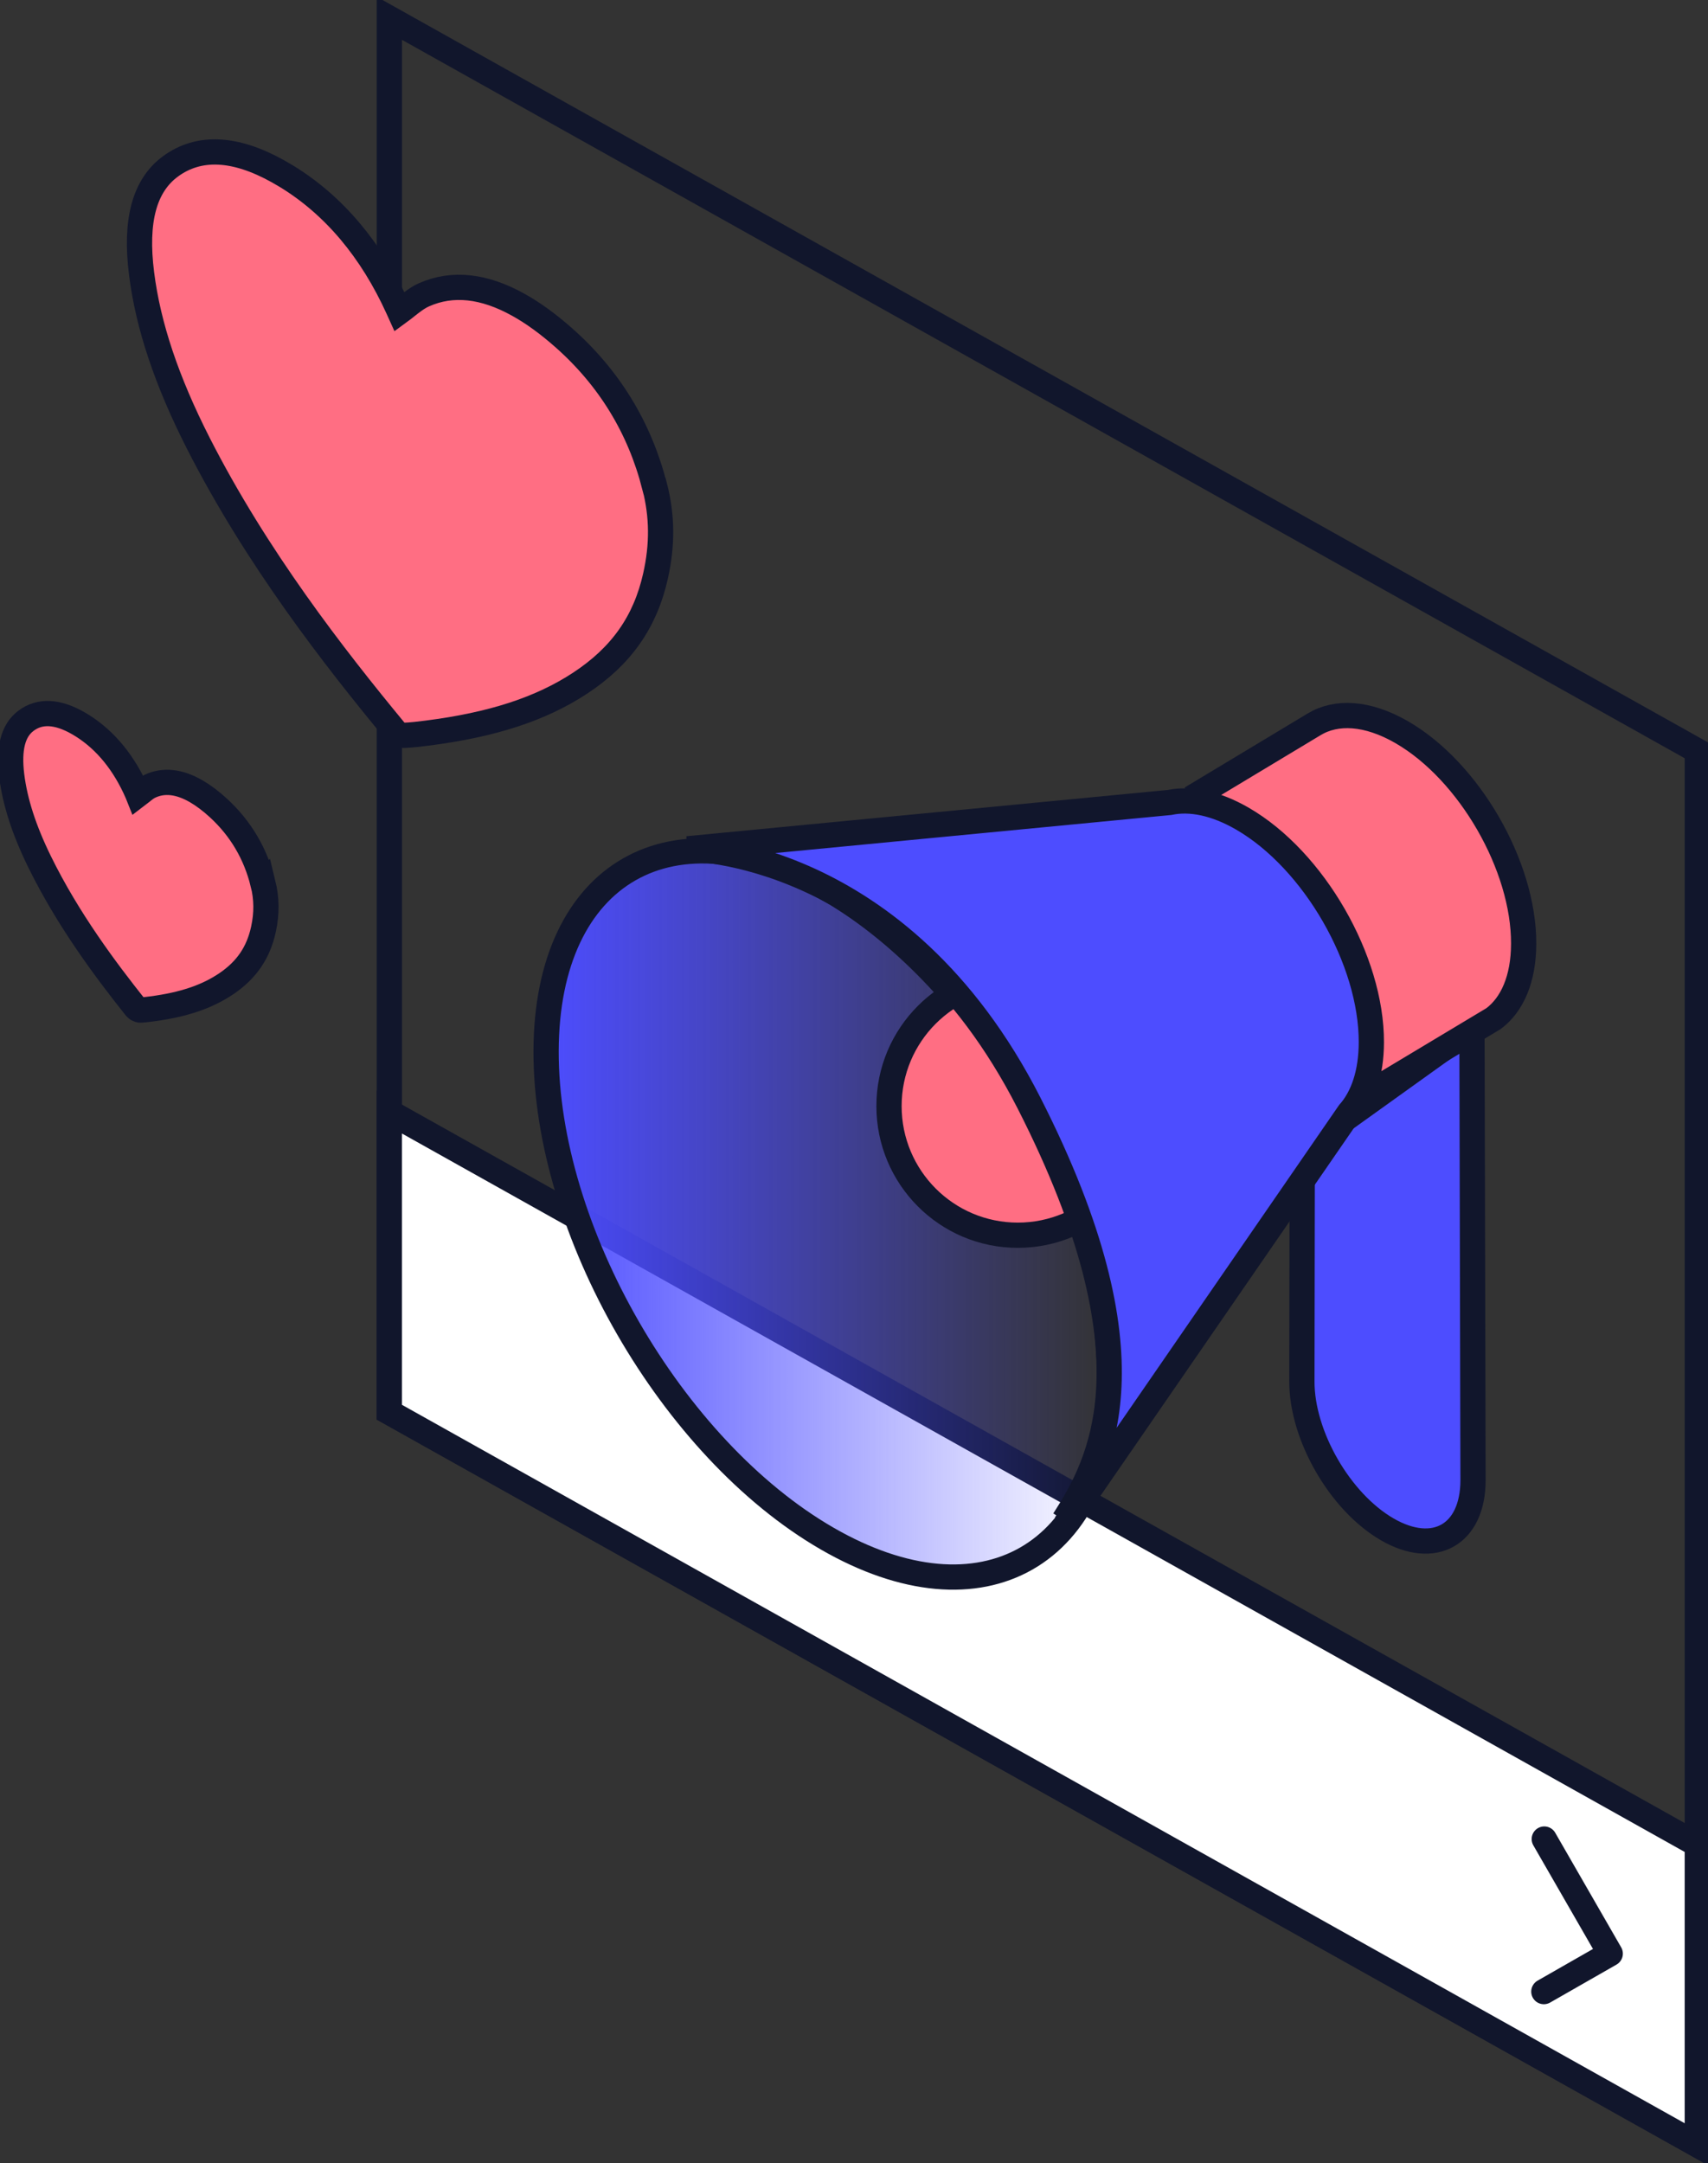
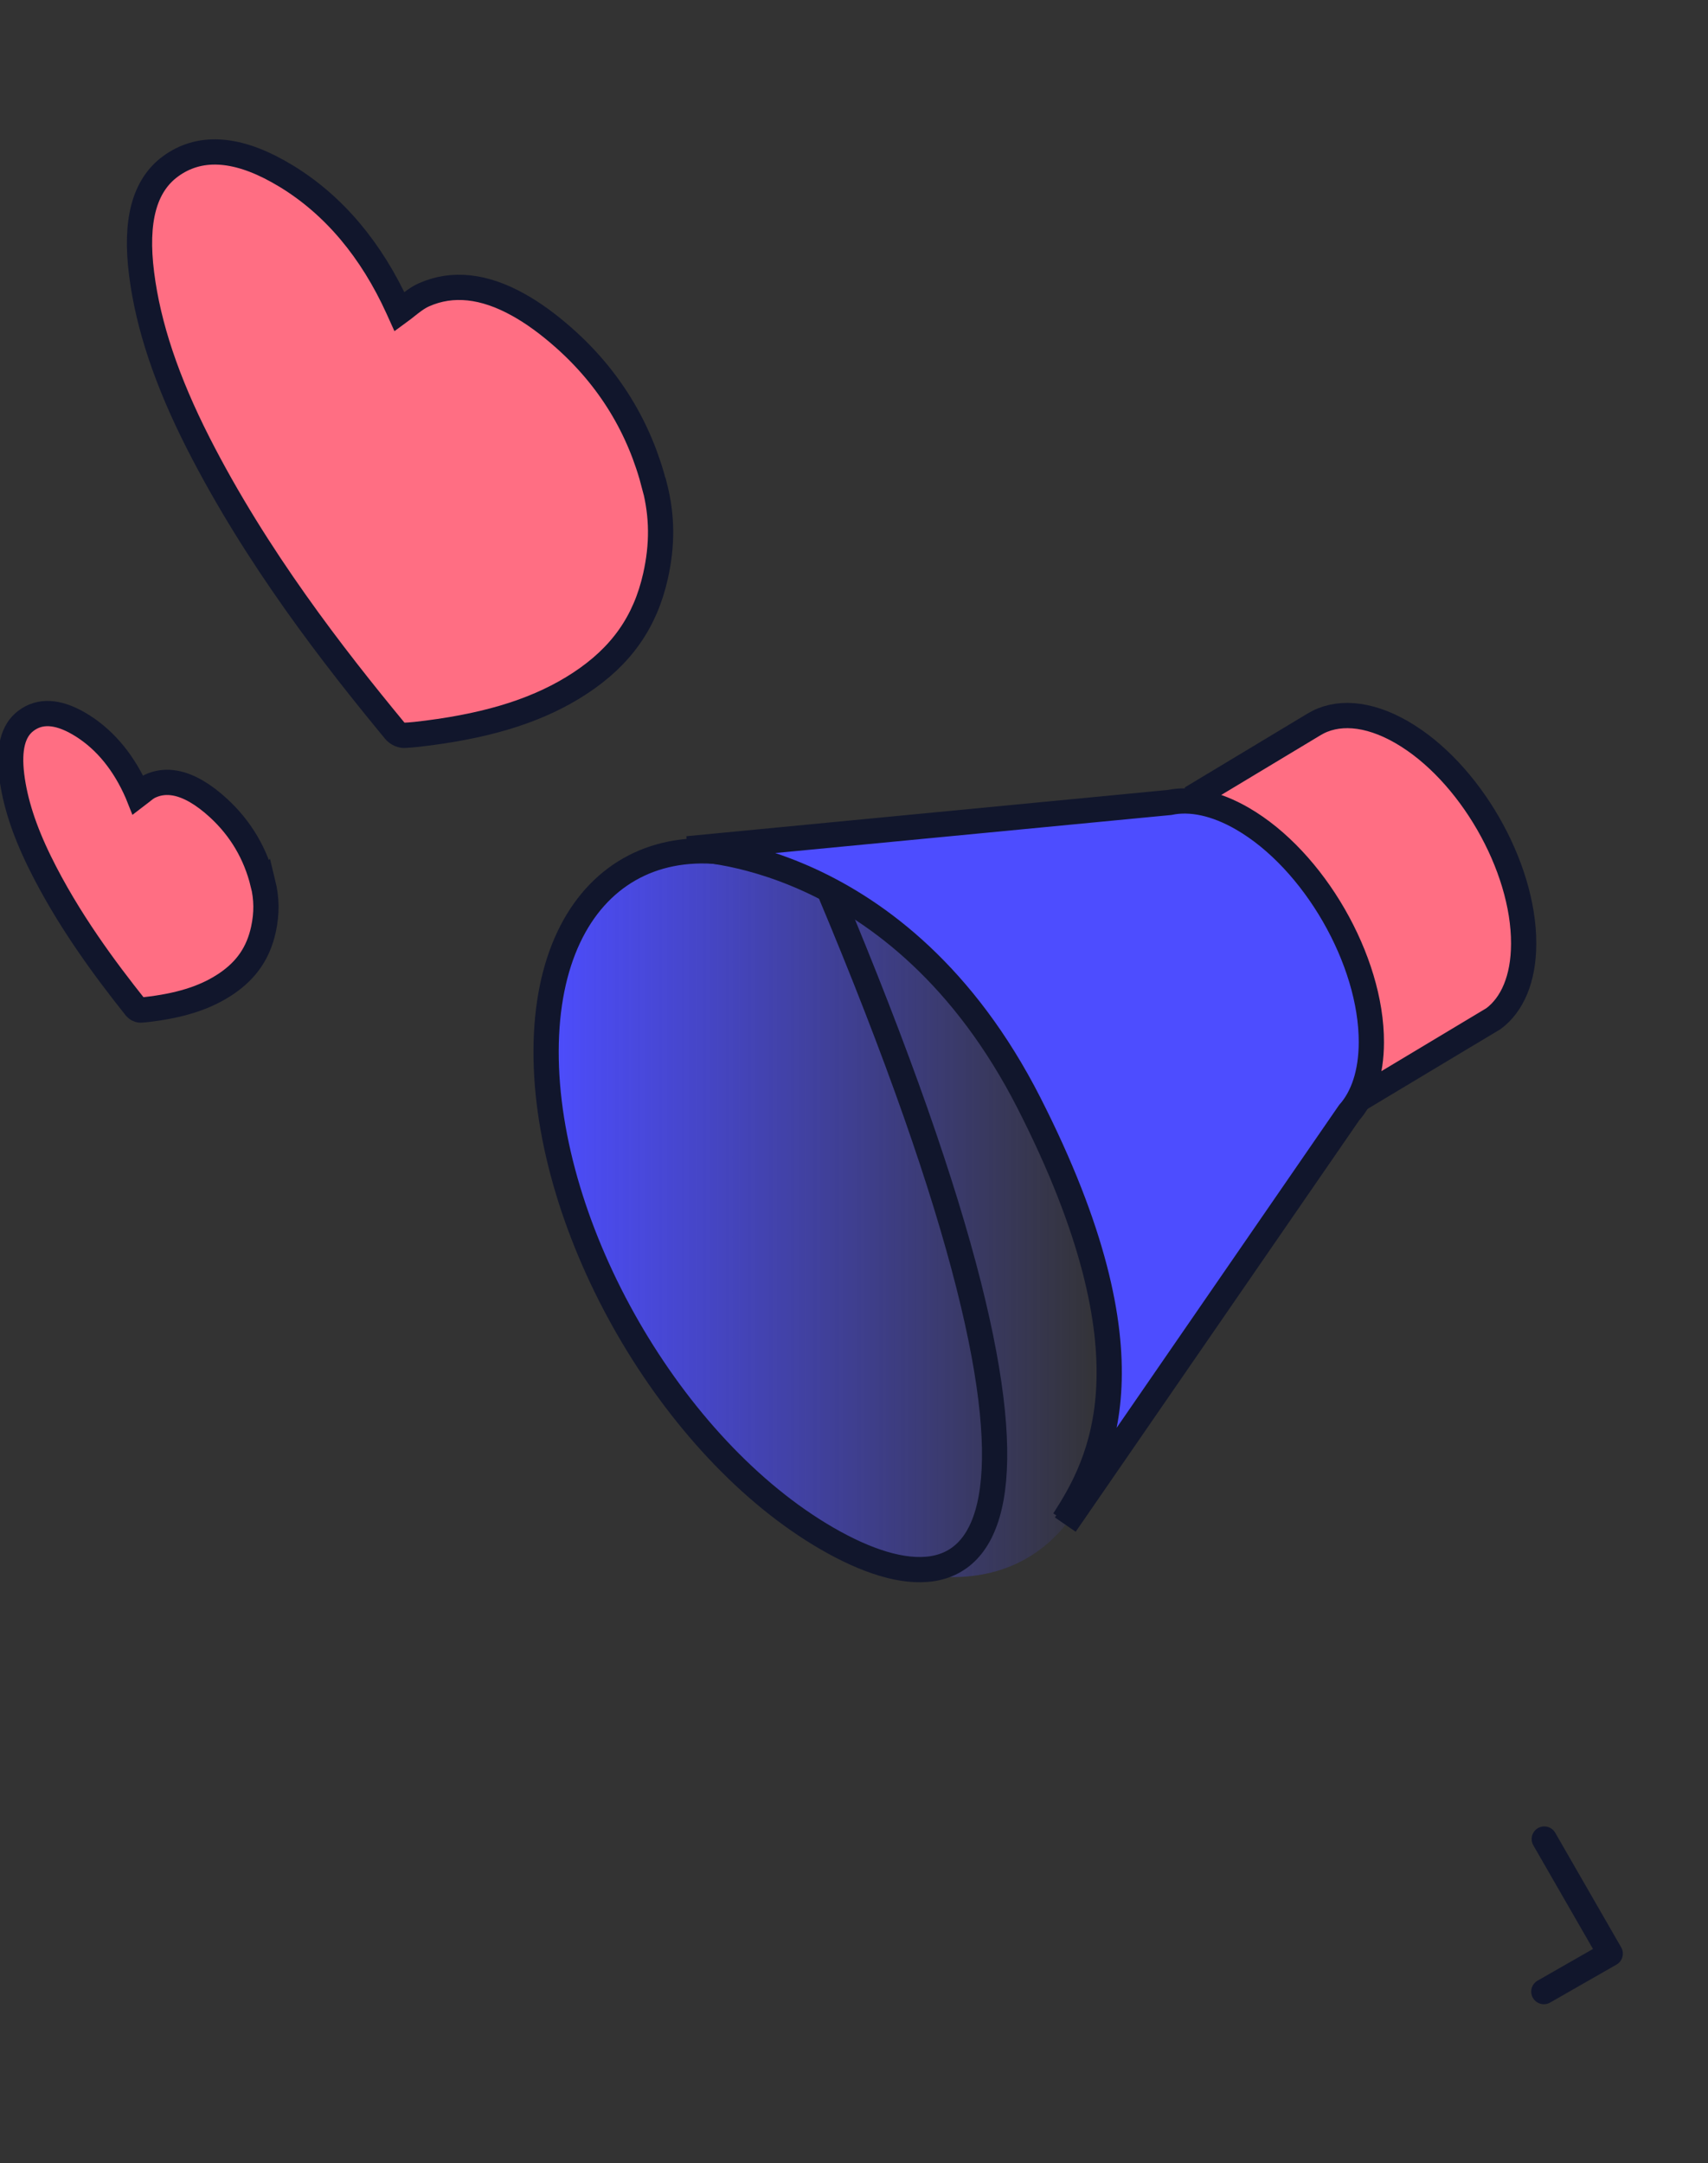
<svg xmlns="http://www.w3.org/2000/svg" width="203" height="257" viewBox="0 0 203 257" fill="none">
  <rect x="0" y="0" width="203" height="257" fill="#333333" stroke="none" />
  <g clip-path="url(#clip0_10_1439)">
-     <path d="M154.776 136.598L174.947 122.143L175.074 175.889C175.057 182.344 170.472 184.951 164.87 181.707C159.268 178.462 154.708 170.572 154.733 164.117L154.776 136.598Z" fill="#4D4DFF" stroke="#11162C" stroke-width="3" stroke-miterlimit="10" />
-     <path d="M201.729 89.214L46.275 2.174V167.794L201.729 254.834V89.214Z" stroke="#11162C" stroke-width="3" stroke-miterlimit="10" />
-     <path d="M201.729 219.162L46.275 132.122V167.794L201.729 254.834V219.162Z" fill="white" stroke="#11162C" stroke-width="3" stroke-miterlimit="10" />
    <path d="M98.508 105.683C116.967 116.359 131.926 142.331 131.867 163.616C131.808 184.875 116.747 193.47 98.288 182.794C79.829 172.118 64.844 146.136 64.904 124.878C64.963 103.593 80.024 94.998 98.508 105.691V105.683Z" fill="url(#paint0_linear_10_1439)" />
-     <path d="M98.508 105.683C116.967 116.359 131.926 142.331 131.867 163.616C131.808 184.875 116.747 193.47 98.288 182.794C79.829 172.118 64.844 146.136 64.904 124.878C64.963 103.593 80.024 94.998 98.508 105.691V105.683Z" stroke="#11162C" stroke-width="3" stroke-miterlimit="10" />
+     <path d="M98.508 105.683C131.808 184.875 116.747 193.47 98.288 182.794C79.829 172.118 64.844 146.136 64.904 124.878C64.963 103.593 80.024 94.998 98.508 105.691V105.683Z" stroke="#11162C" stroke-width="3" stroke-miterlimit="10" />
    <path d="M141.571 94.854L156.157 86.08C158.81 84.458 162.522 84.636 166.616 87.006C174.633 91.643 181.125 102.905 181.091 112.129C181.083 116.316 179.727 119.374 177.506 121.03L161.132 130.848" fill="#FF6E83" />
    <path d="M141.571 94.854L156.157 86.08C158.81 84.458 162.522 84.636 166.616 87.006C174.633 91.643 181.125 102.905 181.091 112.129C181.083 116.316 179.727 119.374 177.506 121.03L161.132 130.848" stroke="#11162C" stroke-width="3" stroke-miterlimit="10" />
-     <path d="M120.968 146.765C129.421 146.765 136.274 139.898 136.274 131.426C136.274 122.955 129.421 116.087 120.968 116.087C112.514 116.087 105.661 122.955 105.661 131.426C105.661 139.898 112.514 146.765 120.968 146.765Z" fill="#FF6E83" stroke="#11162C" stroke-width="3" stroke-miterlimit="10" />
    <path d="M183.541 218.508L191.38 232.123L183.49 236.633" stroke="#11162C" stroke-width="3" stroke-linecap="round" stroke-linejoin="round" />
    <path d="M126.451 180.628C130.757 173.91 137.774 161.441 122.307 131.069C106.831 100.697 81.719 100.85 81.719 100.85L139.003 95.346C141.478 94.828 144.461 95.414 147.673 97.274C156.157 102.183 163.022 114.1 162.988 123.85C162.98 127.51 161.997 130.356 160.335 132.224L126.612 181.146" fill="#4D4DFF" />
    <path d="M126.451 180.628C130.757 173.91 137.774 161.441 122.307 131.069C106.831 100.697 81.719 100.85 81.719 100.85L139.003 95.346C141.478 94.828 144.461 95.414 147.673 97.274C156.157 102.183 163.022 114.1 162.988 123.85C162.98 127.51 161.997 130.356 160.335 132.224L126.612 181.146" stroke="#11162C" stroke-width="3" stroke-miterlimit="10" />
    <path d="M31.265 104.978C31.706 106.787 31.723 108.511 31.316 110.405C30.715 113.182 29.316 115.238 26.918 116.868C24.629 118.423 21.807 119.382 18.018 119.875C17.561 119.934 17.12 119.994 16.663 120.011C16.586 120.011 16.468 119.977 16.357 119.918C16.273 119.867 16.196 119.807 16.128 119.731C12.586 115.28 8.085 109.284 4.695 102.37C2.856 98.616 1.78 95.278 1.39 92.144C1 88.934 1.543 86.811 3.068 85.655C4.721 84.398 6.823 84.5 9.34 85.953C9.501 86.046 9.67 86.148 9.831 86.25C12.586 87.999 14.781 90.692 16.332 94.259C16.366 94.344 16.391 94.395 16.408 94.438C16.544 94.336 16.679 94.225 16.806 94.115C17.129 93.851 17.459 93.58 17.832 93.41C19.476 92.645 21.324 92.858 23.332 94.021C24.18 94.514 25.053 95.168 25.96 96C28.604 98.429 30.392 101.444 31.257 104.986L31.265 104.978Z" fill="#FF6E83" stroke="#11162C" stroke-width="3" stroke-miterlimit="10" />
    <path d="M77.812 57.789C78.718 61.339 78.744 64.736 77.905 68.465C76.676 73.926 73.828 77.969 68.921 81.188C64.26 84.245 58.488 86.122 50.75 87.108C49.826 87.227 48.911 87.337 47.987 87.371C47.826 87.371 47.589 87.311 47.368 87.184C47.199 87.091 47.029 86.963 46.911 86.81C39.681 78.054 30.494 66.265 23.57 52.667C19.815 45.286 17.612 38.713 16.832 32.546C16.027 26.236 17.154 22.057 20.256 19.773C23.621 17.301 27.918 17.496 33.045 20.358C33.376 20.545 33.715 20.741 34.054 20.945C39.681 24.384 44.148 29.684 47.326 36.691C47.402 36.861 47.445 36.955 47.487 37.048C47.767 36.844 48.038 36.632 48.301 36.419C48.953 35.901 49.631 35.366 50.394 35.026C53.759 33.532 57.522 33.931 61.624 36.224C63.353 37.184 65.141 38.483 66.989 40.114C72.396 44.887 76.032 50.833 77.795 57.78L77.812 57.789Z" fill="#FF6E83" stroke="#11162C" stroke-width="3" stroke-miterlimit="10" />
  </g>
  <defs>
    <linearGradient id="paint0_linear_10_1439" x1="64.912" y1="144.234" x2="131.867" y2="144.234" gradientUnits="userSpaceOnUse">
      <stop stop-color="#4D4DFF" />
      <stop offset="1" stop-color="#4D4DFF" stop-opacity="0" />
    </linearGradient>
    <clipPath id="clip0_10_1439">
      <rect width="203" height="257" fill="white" />
    </clipPath>
  </defs>
</svg>